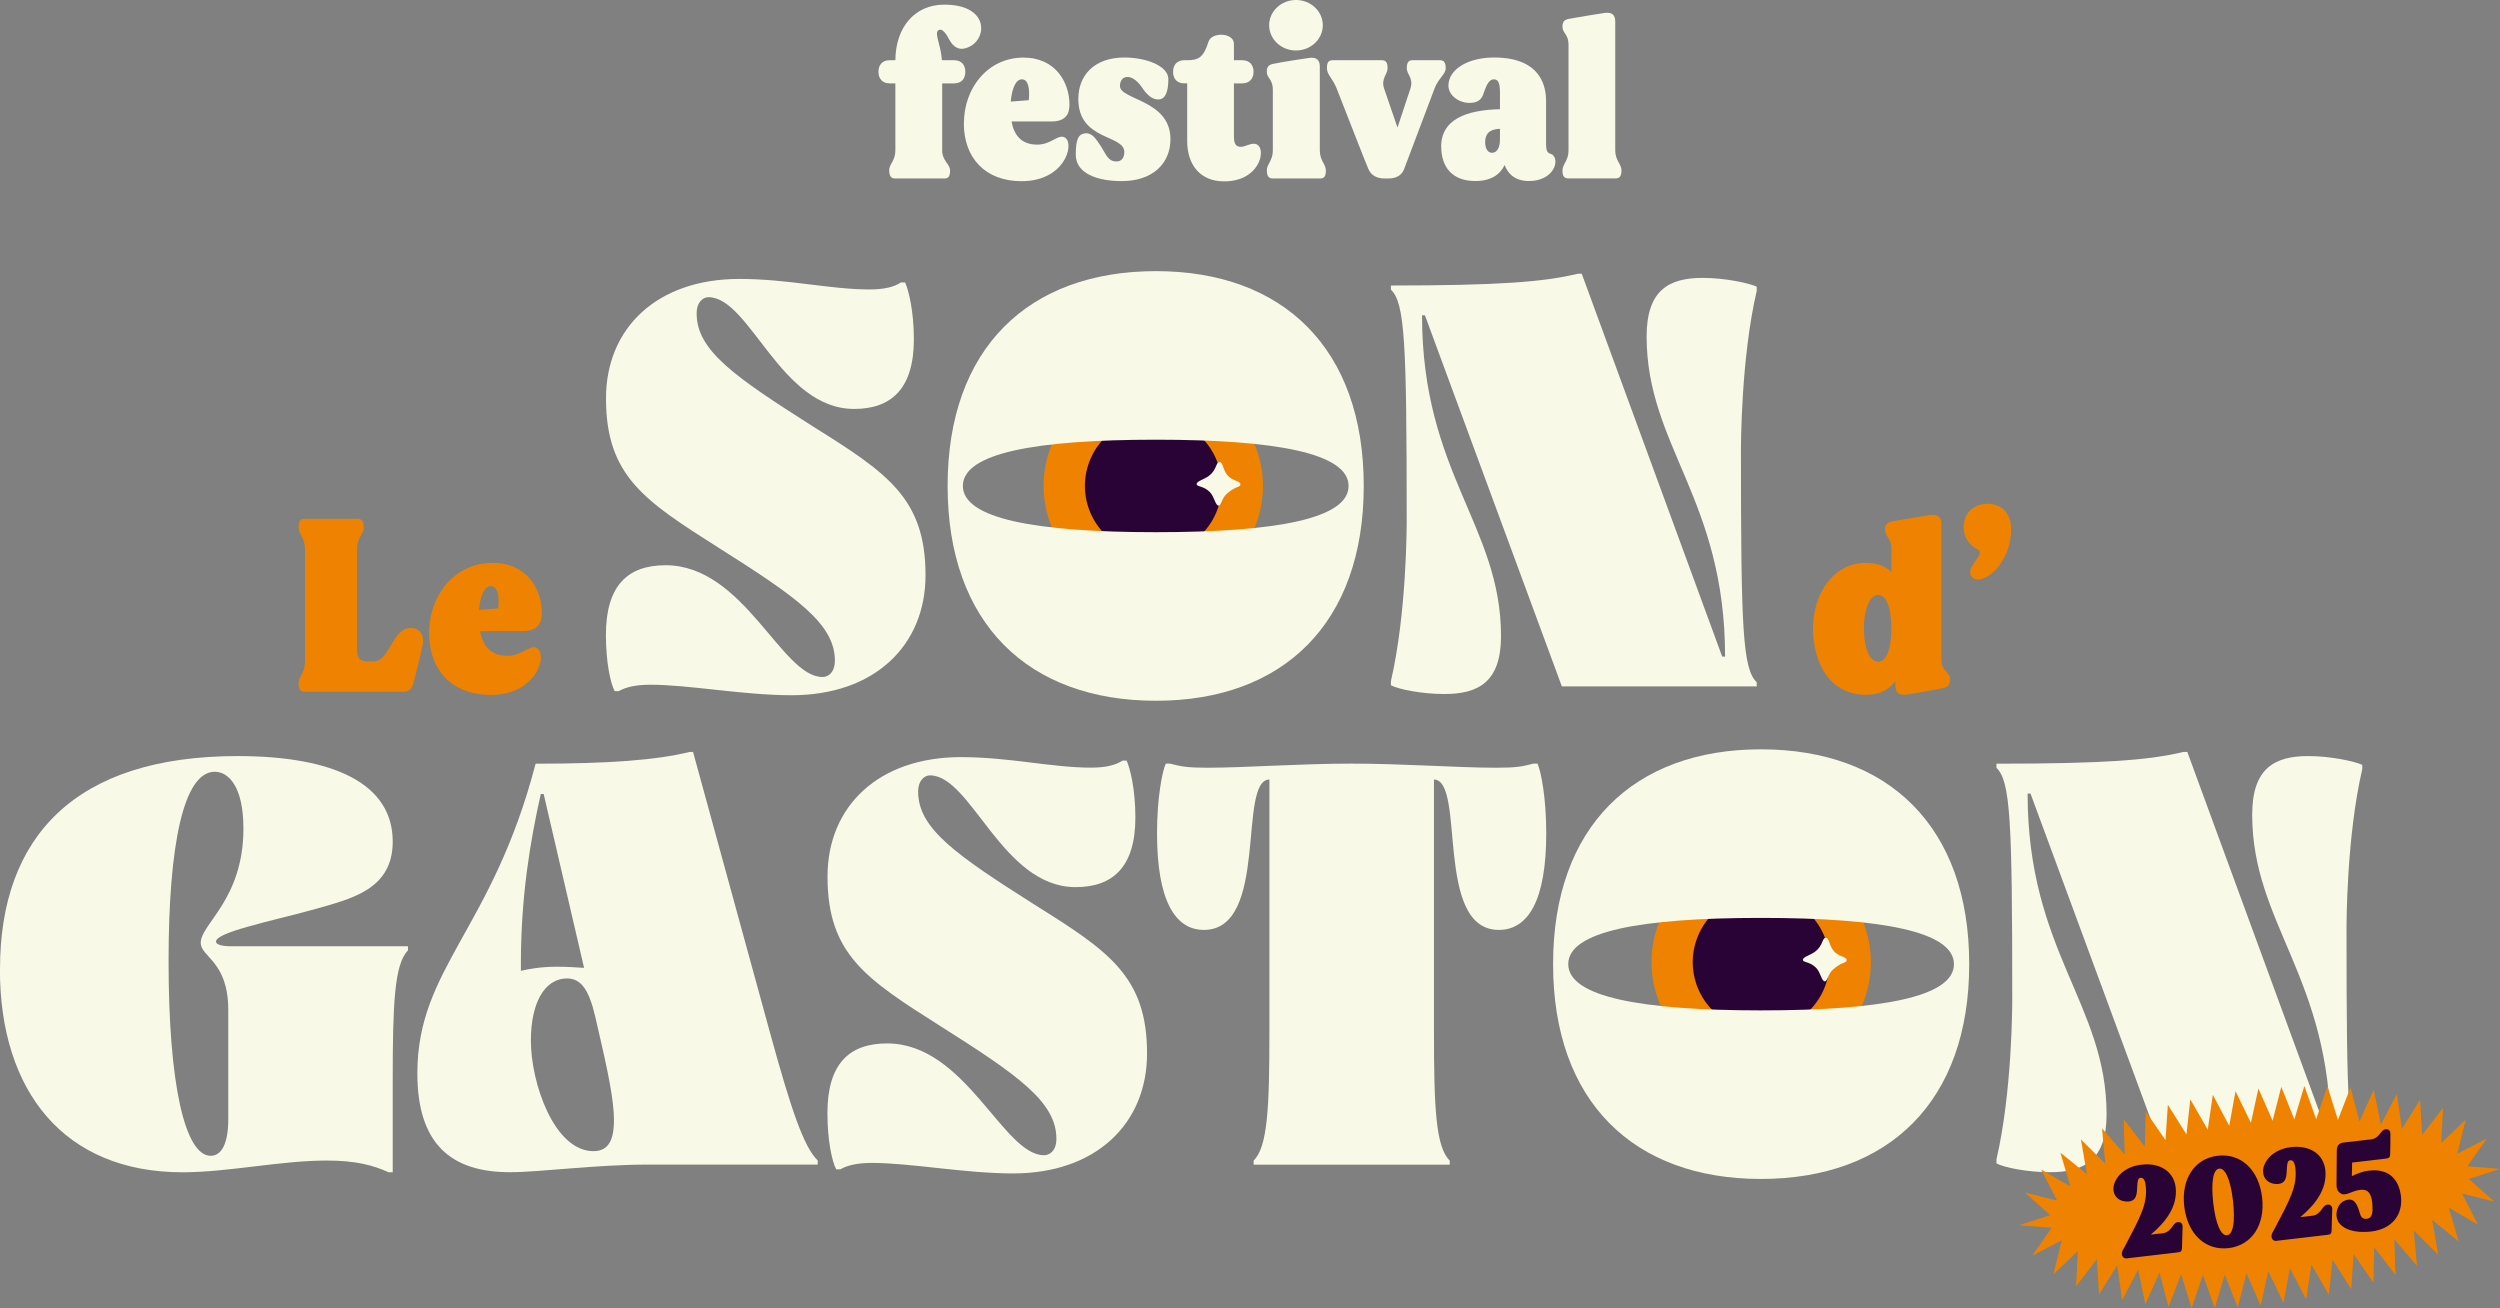
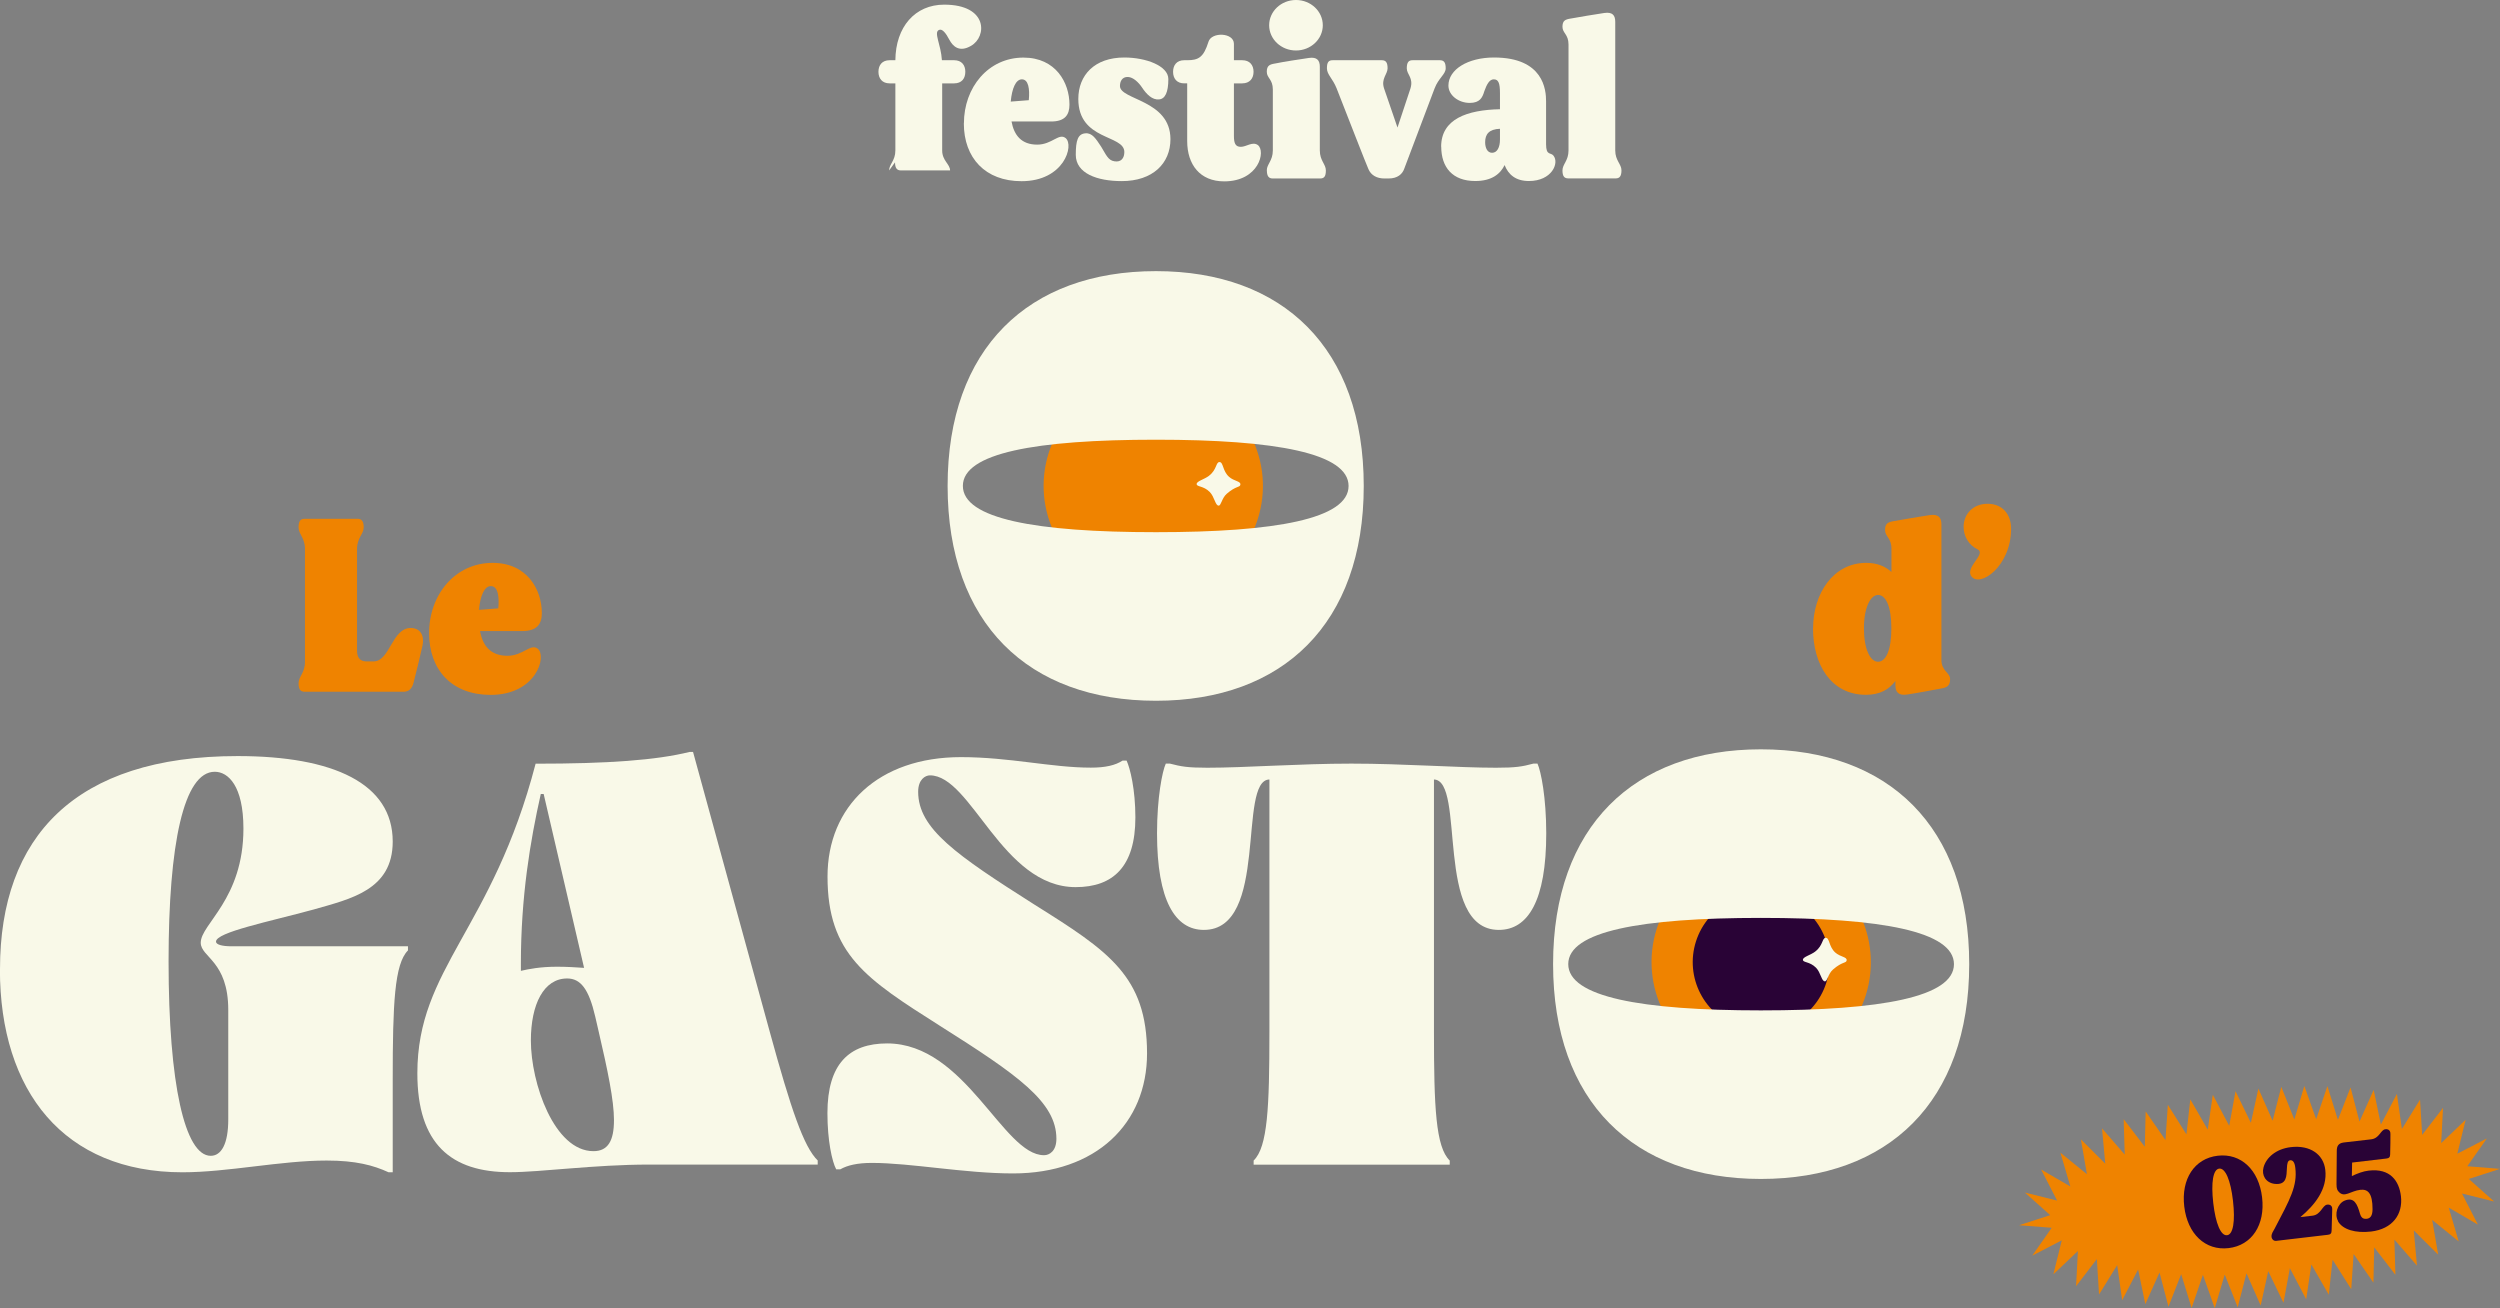
<svg xmlns="http://www.w3.org/2000/svg" id="Calque_2" data-name="Calque 2" viewBox="0 0 285.19 149.23">
  <rect x="0" y="0" width="285.19" height="149.23" fill="#808080" stroke="none" />
  <defs>
    <style>
      .cls-1 {
        fill: #ef8300;
      }

      .cls-2 {
        fill: #290336;
      }

      .cls-3 {
        fill: #f9f9e8;
      }
    </style>
  </defs>
  <g id="Calque_1-2" data-name="Calque 1">
    <g>
      <path class="cls-1" d="M34.06,77.94c0-.76.73-1.18.73-2.43v-12.89c0-1.27-.73-1.69-.73-2.45s.23-.99.71-.99h6.01c.45,0,.71.25.71.99s-.76,1.18-.76,2.45v11.62c0,.76.34,1.21,1.07,1.21h.82c1.86,0,2.09-3.81,4.23-3.81,1.13,0,1.58.9,1.35,2-.25,1.16-.59,2.51-1.02,4.23-.17.68-.54,1.04-1.13,1.04h-11.28c-.48,0-.71-.23-.71-.99Z" />
      <path class="cls-1" d="M48.95,72.22c0-4.37,2.96-8.01,7.25-8.01,3.95,0,5.61,3.07,5.61,5.72,0,1.21-.51,2.06-2.23,2.06h-4.82c.31,1.69,1.21,2.82,3.13,2.82,1.8,0,2.65-1.47,3.47-.79,1.04.87-.2,5.25-5.39,5.25-4.4,0-7.02-2.82-7.02-7.05ZM56.84,69.4c.14-1.41-.06-2.54-.85-2.54-.73,0-1.21,1.1-1.35,2.71l2.2-.17Z" />
      <path class="cls-1" d="M206.83,71.68c0-3.92,2.26-7.47,6.06-7.47,1.24,0,2.17.39,2.88,1.04v-2.65c0-1.24-.73-1.38-.73-2.14s.34-.9,1.04-1.02c.76-.14,3.1-.54,4.06-.68.99-.14,1.33.28,1.33,1.07v15.48c0,1.24.99,1.41.99,2.17s-.37.96-1.07,1.07c-.76.14-2.85.54-3.84.68s-1.33-.28-1.33-1.07v-.48c-.71.96-1.75,1.58-3.36,1.58-3.98,0-6.04-3.44-6.04-7.59ZM214.24,75.49c.87,0,1.52-1.27,1.52-3.81s-.65-3.81-1.52-3.81-1.61,1.44-1.61,3.81.71,3.81,1.61,3.81Z" />
      <path class="cls-1" d="M225.58,62.66c-.99-.48-1.58-1.47-1.58-2.57,0-1.41,1.04-2.62,2.74-2.62s2.68,1.21,2.68,2.85c0,4.29-3.58,6.77-4.54,5.41-.73-1.04,1.75-2.54.71-3.07Z" />
      <path class="cls-1" d="M131.56,67.95c-1.29,0-2.57-.2-3.8-.59-6.57-2.1-10.21-9.15-8.12-15.72,1.66-5.21,6.45-8.71,11.92-8.71,1.29,0,2.57.2,3.8.59,3.18,1.02,5.78,3.21,7.31,6.18,1.53,2.97,1.82,6.36.8,9.54-1.66,5.21-6.45,8.71-11.92,8.71h0Z" />
-       <path class="cls-2" d="M133.93,48c-4.1-1.31-8.49.96-9.8,5.06-1.31,4.1.96,8.49,5.06,9.8,4.1,1.31,8.49-.96,9.8-5.06,1.31-4.1-.96-8.49-5.06-9.8Z" />
      <path class="cls-1" d="M200.91,122.27c-1.29,0-2.57-.2-3.8-.59-6.57-2.1-10.21-9.15-8.12-15.72,1.66-5.21,6.45-8.71,11.92-8.71,1.29,0,2.57.2,3.8.59,6.57,2.1,10.21,9.15,8.12,15.72-1.66,5.21-6.45,8.71-11.92,8.71h0Z" />
      <path class="cls-2" d="M203.27,102.33c-4.1-1.31-8.49.96-9.8,5.06-1.31,4.1.96,8.49,5.06,9.8,4.1,1.31,8.49-.96,9.8-5.06,1.31-4.1-.96-8.49-5.06-9.8Z" />
      <g>
-         <path class="cls-3" d="M93.84,77.23c.6,0,1.4-.47,1.4-1.87,0-4.21-4.41-7.28-13.29-12.89-8.41-5.34-12.82-8.15-12.82-17.03,0-8.01,5.81-13.62,15.22-13.62,5.54,0,10.35,1.2,14.82,1.2,1.67,0,2.8-.27,3.61-.8h.47c.4.87,1,3.27,1,6.48,0,5.61-2.54,7.95-6.81,7.95-8.41,0-11.89-12.75-16.63-12.75-.53,0-1.34.47-1.34,1.87,0,4.21,4.34,7.21,13.29,12.89,8.41,5.27,12.82,8.15,12.82,16.96,0,8.01-5.81,13.69-15.29,13.69-5.48,0-11.68-1.2-16.09-1.2-1.67,0-2.8.27-3.61.73h-.47c-.47-.87-1-3.27-1-6.41,0-5.61,2.47-7.95,6.81-7.95,8.95,0,13.22,12.75,17.89,12.75Z" />
        <path class="cls-3" d="M131.87,79.94c-14.56,0-23.77-8.81-23.77-24.51,0-15.69,9.21-24.5,23.77-24.5,14.49,0,23.7,8.81,23.7,24.51,0,15.69-9.22,24.5-23.7,24.5ZM131.87,60.71c13.69,0,21.97-1.53,21.97-5.27,0-3.74-8.28-5.28-21.97-5.28-13.75,0-22.03,1.53-22.03,5.27s8.28,5.28,22.03,5.28Z" />
-         <path class="cls-3" d="M200.4,32.7v.47c-1.8,7.75-1.8,17.69-1.8,18.29,0,20.3.2,24.84,1.8,26.37v.47h-22.23l-15.62-42.33h-.33c0,17.96,9.01,24.04,9.01,36.59,0,5.27-2.6,6.61-6.48,6.61-2.54,0-5.21-.53-6.08-1v-.47c1.8-7.75,1.8-17.69,1.8-18.29,0-20.3-.2-24.84-1.8-26.37v-.47c12.09,0,17.49-.4,21.3-1.34h.47l16.02,43.67h.33c0-17.96-8.95-24.04-8.95-36.52,0-5.34,2.6-6.68,6.41-6.68,2.54,0,5.28.6,6.14,1Z" />
        <path class="cls-3" d="M0,110.55c0-15.09,8.55-24.3,27.11-24.3,10.95,0,17.69,3.14,17.69,9.75,0,5.54-4.81,6.54-9.01,7.75-5.14,1.4-11.15,2.6-11.15,3.67,0,.33.67.53,1.8.53h20.1v.47c-1.54,1.54-1.74,6.08-1.74,14.69v10.62h-.47c-1.74-.8-3.74-1.34-7.08-1.34-5.21,0-11.28,1.34-16.43,1.34-13.49,0-20.83-9.21-20.83-23.17ZM19.23,109.68c0,14.02,1.87,22.17,4.81,22.17,1.2,0,2-1.34,2-4.14v-12.49c0-5.61-3.14-6.01-3.14-7.68,0-2.14,4.87-4.94,4.87-13.02,0-4.87-1.74-6.48-3.27-6.48-3.54,0-5.27,8.21-5.27,21.63Z" />
        <path class="cls-3" d="M93.28,132.38v.47h-19.23c-6.28,0-12.35.87-15.89.87-6.68,0-10.55-3.2-10.55-11.28,0-12.02,8.55-16.36,13.49-35.32,8.28,0,13.75-.4,17.56-1.34h.4l8.75,31.92c2.4,8.75,3.87,13.15,5.48,14.69ZM59.42,110.75c.87-.2,2.2-.47,4.14-.47,1.07,0,2.2.07,3.07.13l-4.61-19.83h-.33c-1.2,5.34-2.27,11.68-2.27,19.36v.8ZM70.04,127.78c0-2.27-.73-5.74-1.74-10.08l-.4-1.74c-.73-3.14-1.67-4.34-3.2-4.34-2.67,0-4.14,2.94-4.14,7.08,0,4.87,2.67,12.62,7.14,12.62,1.67,0,2.34-1.2,2.34-3.54Z" />
        <path class="cls-3" d="M119.11,131.78c.6,0,1.4-.47,1.4-1.87,0-4.21-4.41-7.28-13.29-12.89-8.41-5.34-12.82-8.15-12.82-17.03,0-8.01,5.81-13.62,15.22-13.62,5.54,0,10.35,1.2,14.82,1.2,1.67,0,2.8-.27,3.61-.8h.47c.4.87,1,3.27,1,6.48,0,5.61-2.54,7.95-6.81,7.95-8.41,0-11.89-12.75-16.63-12.75-.53,0-1.34.47-1.34,1.87,0,4.21,4.34,7.21,13.29,12.89,8.41,5.27,12.82,8.15,12.82,16.96,0,8.01-5.81,13.69-15.29,13.69-5.48,0-11.68-1.2-16.09-1.2-1.67,0-2.8.27-3.61.73h-.47c-.47-.87-1-3.27-1-6.41,0-5.61,2.47-7.95,6.81-7.95,8.95,0,13.22,12.75,17.89,12.75Z" />
        <path class="cls-3" d="M163.58,88.92v28.78c0,8.61.2,13.15,1.8,14.69v.47h-22.37v-.47c1.6-1.54,1.8-6.08,1.8-14.69v-28.78c-3.67.07,0,17.16-7.48,17.16-3.27,0-5.34-3.34-5.34-11.02,0-4.07.6-7.08,1-7.95h.47c1.27.33,2,.47,4.27.47,4.27,0,10.55-.47,16.43-.47s12.22.47,16.49.47c2.27,0,3-.13,4.27-.47h.47c.4.87,1,3.87,1,7.95,0,7.68-2.07,11.02-5.41,11.02-7.41,0-3.74-17.09-7.41-17.16Z" />
        <path class="cls-3" d="M200.87,85.48c14.56,0,23.77,8.81,23.77,24.51,0,15.69-9.22,24.5-23.77,24.5-14.49,0-23.7-8.81-23.7-24.51,0-15.69,9.21-24.5,23.7-24.5ZM200.87,104.71c-13.69,0-21.97,1.53-21.97,5.27,0,3.74,8.28,5.28,21.97,5.28,13.75,0,22.03-1.53,22.03-5.27,0-3.74-8.28-5.28-22.03-5.28Z" />
-         <path class="cls-3" d="M269.48,87.25v.47c-1.8,7.75-1.8,17.69-1.8,18.29,0,20.3.2,24.84,1.8,26.37v.47h-22.23l-15.62-42.33h-.33c0,17.96,9.01,24.04,9.01,36.59,0,5.27-2.6,6.61-6.48,6.61-2.54,0-5.21-.53-6.08-1v-.47c1.8-7.75,1.8-17.69,1.8-18.29,0-20.3-.2-24.84-1.8-26.37v-.47c12.09,0,17.49-.4,21.3-1.34h.47l16.02,43.67h.33c0-17.96-8.95-24.04-8.95-36.52,0-5.34,2.6-6.68,6.41-6.68,2.54,0,5.28.6,6.14,1Z" />
      </g>
      <polygon class="cls-1" points="285.19 133.34 281.63 134.49 284.53 137.07 280.85 136.15 282.67 139.7 279.34 137.76 280.48 141.62 277.45 139.16 278.14 143.13 275.35 140.36 275.72 144.38 273.14 141.4 273.26 145.43 270.84 142.29 270.75 146.32 268.49 143.05 268.22 147.07 266.09 143.7 265.66 147.7 263.67 144.24 263.08 148.22 261.22 144.67 260.49 148.62 258.75 145.01 257.89 148.93 256.27 145.25 255.27 149.13 253.79 145.4 252.65 149.23 251.3 145.43 250.01 149.21 248.82 145.35 247.37 149.06 246.35 145.16 244.73 148.77 243.91 144.82 242.09 148.32 241.52 144.32 239.45 147.67 239.2 143.63 236.83 146.73 237.04 142.71 234.24 145.37 235.2 141.49 231.83 143.24 234.05 140.06 230.33 139.77 233.88 138.62 230.99 136.04 234.67 136.96 232.84 133.41 236.18 135.35 235.04 131.49 238.07 133.95 237.38 129.97 240.16 132.75 239.79 128.72 242.38 131.71 242.26 127.67 244.67 130.82 244.77 126.79 247.03 130.06 247.3 126.03 249.42 129.41 249.86 125.41 251.85 128.87 252.43 124.89 254.3 128.43 255.02 124.48 256.77 128.09 257.63 124.18 259.25 127.85 260.24 123.98 261.73 127.71 262.87 123.88 264.22 127.68 265.5 123.9 266.7 127.75 268.14 124.05 269.16 127.95 270.78 124.33 271.6 128.29 273.43 124.79 274 128.79 276.07 125.44 276.31 129.47 278.69 126.38 278.48 130.4 281.27 127.74 280.32 131.61 283.69 129.87 281.46 133.04 285.19 133.34" />
      <g>
-         <path class="cls-2" d="M242.06,143.08c-.04-.32.18-.61.36-.94,1.76-3.35,2.6-4.85,2.35-6.92-.07-.63-.28-.9-.6-.86-.26.03-.34.36-.36.93-.05.83.02,1.92-1.4,1.76-1.02-.13-1.5-.99-1.27-1.86.28-1.1,1.4-2.13,3.12-2.33,2.2-.26,3.73.83,3.93,2.59.26,2.2-1.2,4.02-2.84,5.39l1.38-.16c.96-.11,1.13-1.19,1.67-1.26.51-.06.6.33.58.55,0,.38-.05,1.6-.07,2.41,0,.34-.15.45-.42.48l-5.88.69c-.31.04-.52-.17-.56-.48Z" />
        <path class="cls-2" d="M249.17,137.63c-.37-3.14,1.17-5.48,3.82-5.79,2.65-.31,4.69,1.61,5.06,4.75s-1.17,5.48-3.82,5.79c-2.65.31-4.69-1.61-5.06-4.75ZM254.05,140.91c.7-.08.95-1.57.68-3.93s-.87-3.75-1.57-3.67-.95,1.57-.68,3.93.87,3.75,1.57,3.67Z" />
        <path class="cls-2" d="M259.13,141.08c-.04-.32.18-.61.36-.94,1.76-3.35,2.6-4.85,2.35-6.92-.07-.63-.28-.9-.6-.86-.26.03-.34.36-.36.93-.05.83.02,1.92-1.4,1.76-1.02-.13-1.5-.99-1.27-1.86.28-1.1,1.4-2.13,3.12-2.33,2.2-.26,3.73.83,3.93,2.59.26,2.2-1.2,4.02-2.84,5.39l1.38-.16c.96-.11,1.13-1.19,1.67-1.26.51-.06.6.33.58.55,0,.38-.05,1.6-.07,2.41,0,.34-.15.45-.42.48l-5.88.69c-.31.04-.52-.17-.56-.48Z" />
        <path class="cls-2" d="M266.72,139.3c-.45-.8-.06-1.99.73-2.33,1.11-.47,1.46.4,1.77,1.49.17.57.47.58.7.58.43-.02.73-.29.73-1.1,0-1.85-.54-2.31-1.4-2.21-1.11.13-1.81.94-2.45.23-.17-.17-.26-.37-.26-.85,0,0,.03-3.15.03-3.8,0-.55.16-.9.8-.98l3.12-.36c.96-.11,1.08-1.09,1.62-1.15.51-.06.6.34.58.57,0,.37,0,1.48-.03,2.29,0,.34-.15.45-.42.48l-3.92.46-.03,1.54c.62-.29,1.29-.55,1.92-.62,2.46-.29,3.47,1.17,3.68,2.92.24,2.07-.96,3.74-3.41,4.03-1.78.21-3.24-.23-3.77-1.17Z" />
      </g>
      <path class="cls-3" d="M137.92,54.27c.91-.69.77-1.57,1.2-1.56.45.01.33,1.01,1.08,1.68.58.52,1.33.48,1.3.88-.03.36-.49.12-1.56,1.06-.57.5-.63,1.35-.92,1.35-.39,0-.47-1.01-1.02-1.56-.73-.73-1.5-.56-1.49-.91.01-.33.85-.51,1.42-.94Z" />
      <path class="cls-3" d="M207.08,108.54c.91-.69.77-1.57,1.2-1.56.45.01.33,1.01,1.08,1.68.58.52,1.33.48,1.3.88-.03.36-.49.12-1.56,1.06-.57.5-.63,1.35-.92,1.35-.39,0-.47-1.01-1.02-1.56-.73-.73-1.5-.56-1.49-.91.01-.33.85-.51,1.42-.94Z" />
    </g>
    <g>
-       <path class="cls-3" d="M101.43,19.44c0-.71.71-1.11.71-2.27v-7.66h-.66c-.84,0-1.27-.56-1.27-1.32s.42-1.32,1.27-1.32h.66c.03-3.8,2.24-6.34,5.57-6.34,5.02,0,4.89,3.67,3.06,4.7-1.32.77-2.06.08-2.48-.71-.37-.71-.79-1.27-1.16-1.11-.66.26.21,1.64.32,3.46h1.4c.84,0,1.27.55,1.27,1.32s-.42,1.32-1.27,1.32h-1.37v7.66c0,1.16.9,1.56.9,2.27s-.21.92-.66.92h-5.62c-.42,0-.66-.24-.66-.92Z" />
+       <path class="cls-3" d="M101.43,19.44c0-.71.71-1.11.71-2.27v-7.66h-.66c-.84,0-1.27-.56-1.27-1.32s.42-1.32,1.27-1.32h.66c.03-3.8,2.24-6.34,5.57-6.34,5.02,0,4.89,3.67,3.06,4.7-1.32.77-2.06.08-2.48-.71-.37-.71-.79-1.27-1.16-1.11-.66.26.21,1.64.32,3.46h1.4c.84,0,1.27.55,1.27,1.32s-.42,1.32-1.27,1.32h-1.37v7.66c0,1.16.9,1.56.9,2.27h-5.62c-.42,0-.66-.24-.66-.92Z" />
      <path class="cls-3" d="M109.96,14.07c0-4.09,2.77-7.5,6.79-7.5,3.7,0,5.25,2.88,5.25,5.36,0,1.14-.48,1.93-2.09,1.93h-4.52c.29,1.58,1.14,2.64,2.93,2.64,1.69,0,2.48-1.37,3.25-.74.98.82-.18,4.91-5.04,4.91-4.12,0-6.58-2.64-6.58-6.6ZM117.36,11.43c.13-1.32-.05-2.38-.79-2.38-.69,0-1.13,1.03-1.27,2.54l2.06-.16Z" />
      <path class="cls-3" d="M122.72,17.67c0-1.66.24-2.38,1.08-2.46.79-.08,1.21.61,1.82,1.53.55.9.79,1.56,1.51,1.66.77.13,1.13-.37,1.13-1.06,0-2.01-5.25-1.27-5.25-6.05,0-2.72,1.85-4.73,5.25-4.73,2.46,0,5.02.95,5.02,2.46s-.37,2.27-1.06,2.32c-.77.08-1.43-.58-1.95-1.37-.37-.55-.98-1.16-1.59-1.19-.69-.03-.92.53-.92,1.03,0,1.61,5.76,1.56,5.76,6.07,0,2.77-2.03,4.78-5.55,4.78-2.8,0-5.25-.87-5.25-3.01Z" />
      <path class="cls-3" d="M135.43,16.08v-6.57h-.34c-.85,0-1.27-.56-1.27-1.32s.42-1.32,1.27-1.32h.34c1.29,0,1.87-.32,2.43-2.11.34-1.14,2.9-1.06,2.9.24v1.87h.95c.85,0,1.29.55,1.29,1.32s-.45,1.32-1.29,1.32h-.95v5.97c0,.85.16,1.27.79,1.27s1.32-.63,1.93-.21c.95.69.13,4.15-3.83,4.15-2.75,0-4.22-1.9-4.22-4.6Z" />
      <path class="cls-3" d="M144.51,19.44c0-.71.69-1.11.69-2.27v-6.97c0-1.16-.69-1.29-.69-2.01s.34-.85.98-.95c.74-.16,2.9-.5,3.83-.63.9-.13,1.24.26,1.24,1v9.56c0,1.16.69,1.56.69,2.27s-.21.92-.66.92h-5.41c-.42,0-.66-.24-.66-.92ZM147.84,0c1.69,0,3.06,1.29,3.06,2.88s-1.37,2.88-3.06,2.88-3.06-1.29-3.06-2.88,1.37-2.88,3.06-2.88Z" />
      <path class="cls-3" d="M156.1,19.28c-.18-.37-2.43-6.15-3.62-9.19-.45-1.14-1.11-1.58-1.11-2.3s.21-.92.66-.92h5.6c.45,0,.66.24.66.92s-.77,1.19-.4,2.3l1.53,4.46,1.48-4.46c.37-1.21-.42-1.58-.42-2.3s.24-.92.66-.92h3.12c.45,0,.66.24.66.92s-.82,1.11-1.27,2.3l-3.46,9.16c-.21.61-.77,1.11-1.77,1.11h-.5c-.82,0-1.51-.34-1.82-1.08Z" />
      <path class="cls-3" d="M164.4,16.74c0-3.17,2.96-4.2,6.71-4.28v-1.85c0-1.16-.19-1.56-.71-1.56-.48,0-.79.55-1.08,1.37-.21.71-.5,1.32-1.66,1.32-1.27,0-2.43-.87-2.43-1.98,0-1.82,2.19-3.2,5.2-3.2,5.68,0,5.94,3.72,5.94,4.99v4.91c0,1.32.53.9.84,1.29.69.85-.18,2.9-2.8,2.9-1.51,0-2.35-.74-2.77-1.82-.48,1-1.45,1.82-3.35,1.82-2.59,0-3.88-1.56-3.88-3.93ZM170.21,17.43c.58,0,.9-.63.9-1.5v-1.24c-1.24.05-1.69.61-1.69,1.53,0,.63.24,1.21.79,1.21Z" />
      <path class="cls-3" d="M178.24,19.44c0-.71.69-1.11.69-2.27V5.07c0-1.16-.69-1.29-.69-2.01s.32-.85.98-.95c.71-.13,2.88-.5,3.8-.63.92-.13,1.24.26,1.24,1v14.68c0,1.16.71,1.56.71,2.27s-.24.92-.66.92h-5.41c-.45,0-.66-.24-.66-.92Z" />
    </g>
  </g>
</svg>